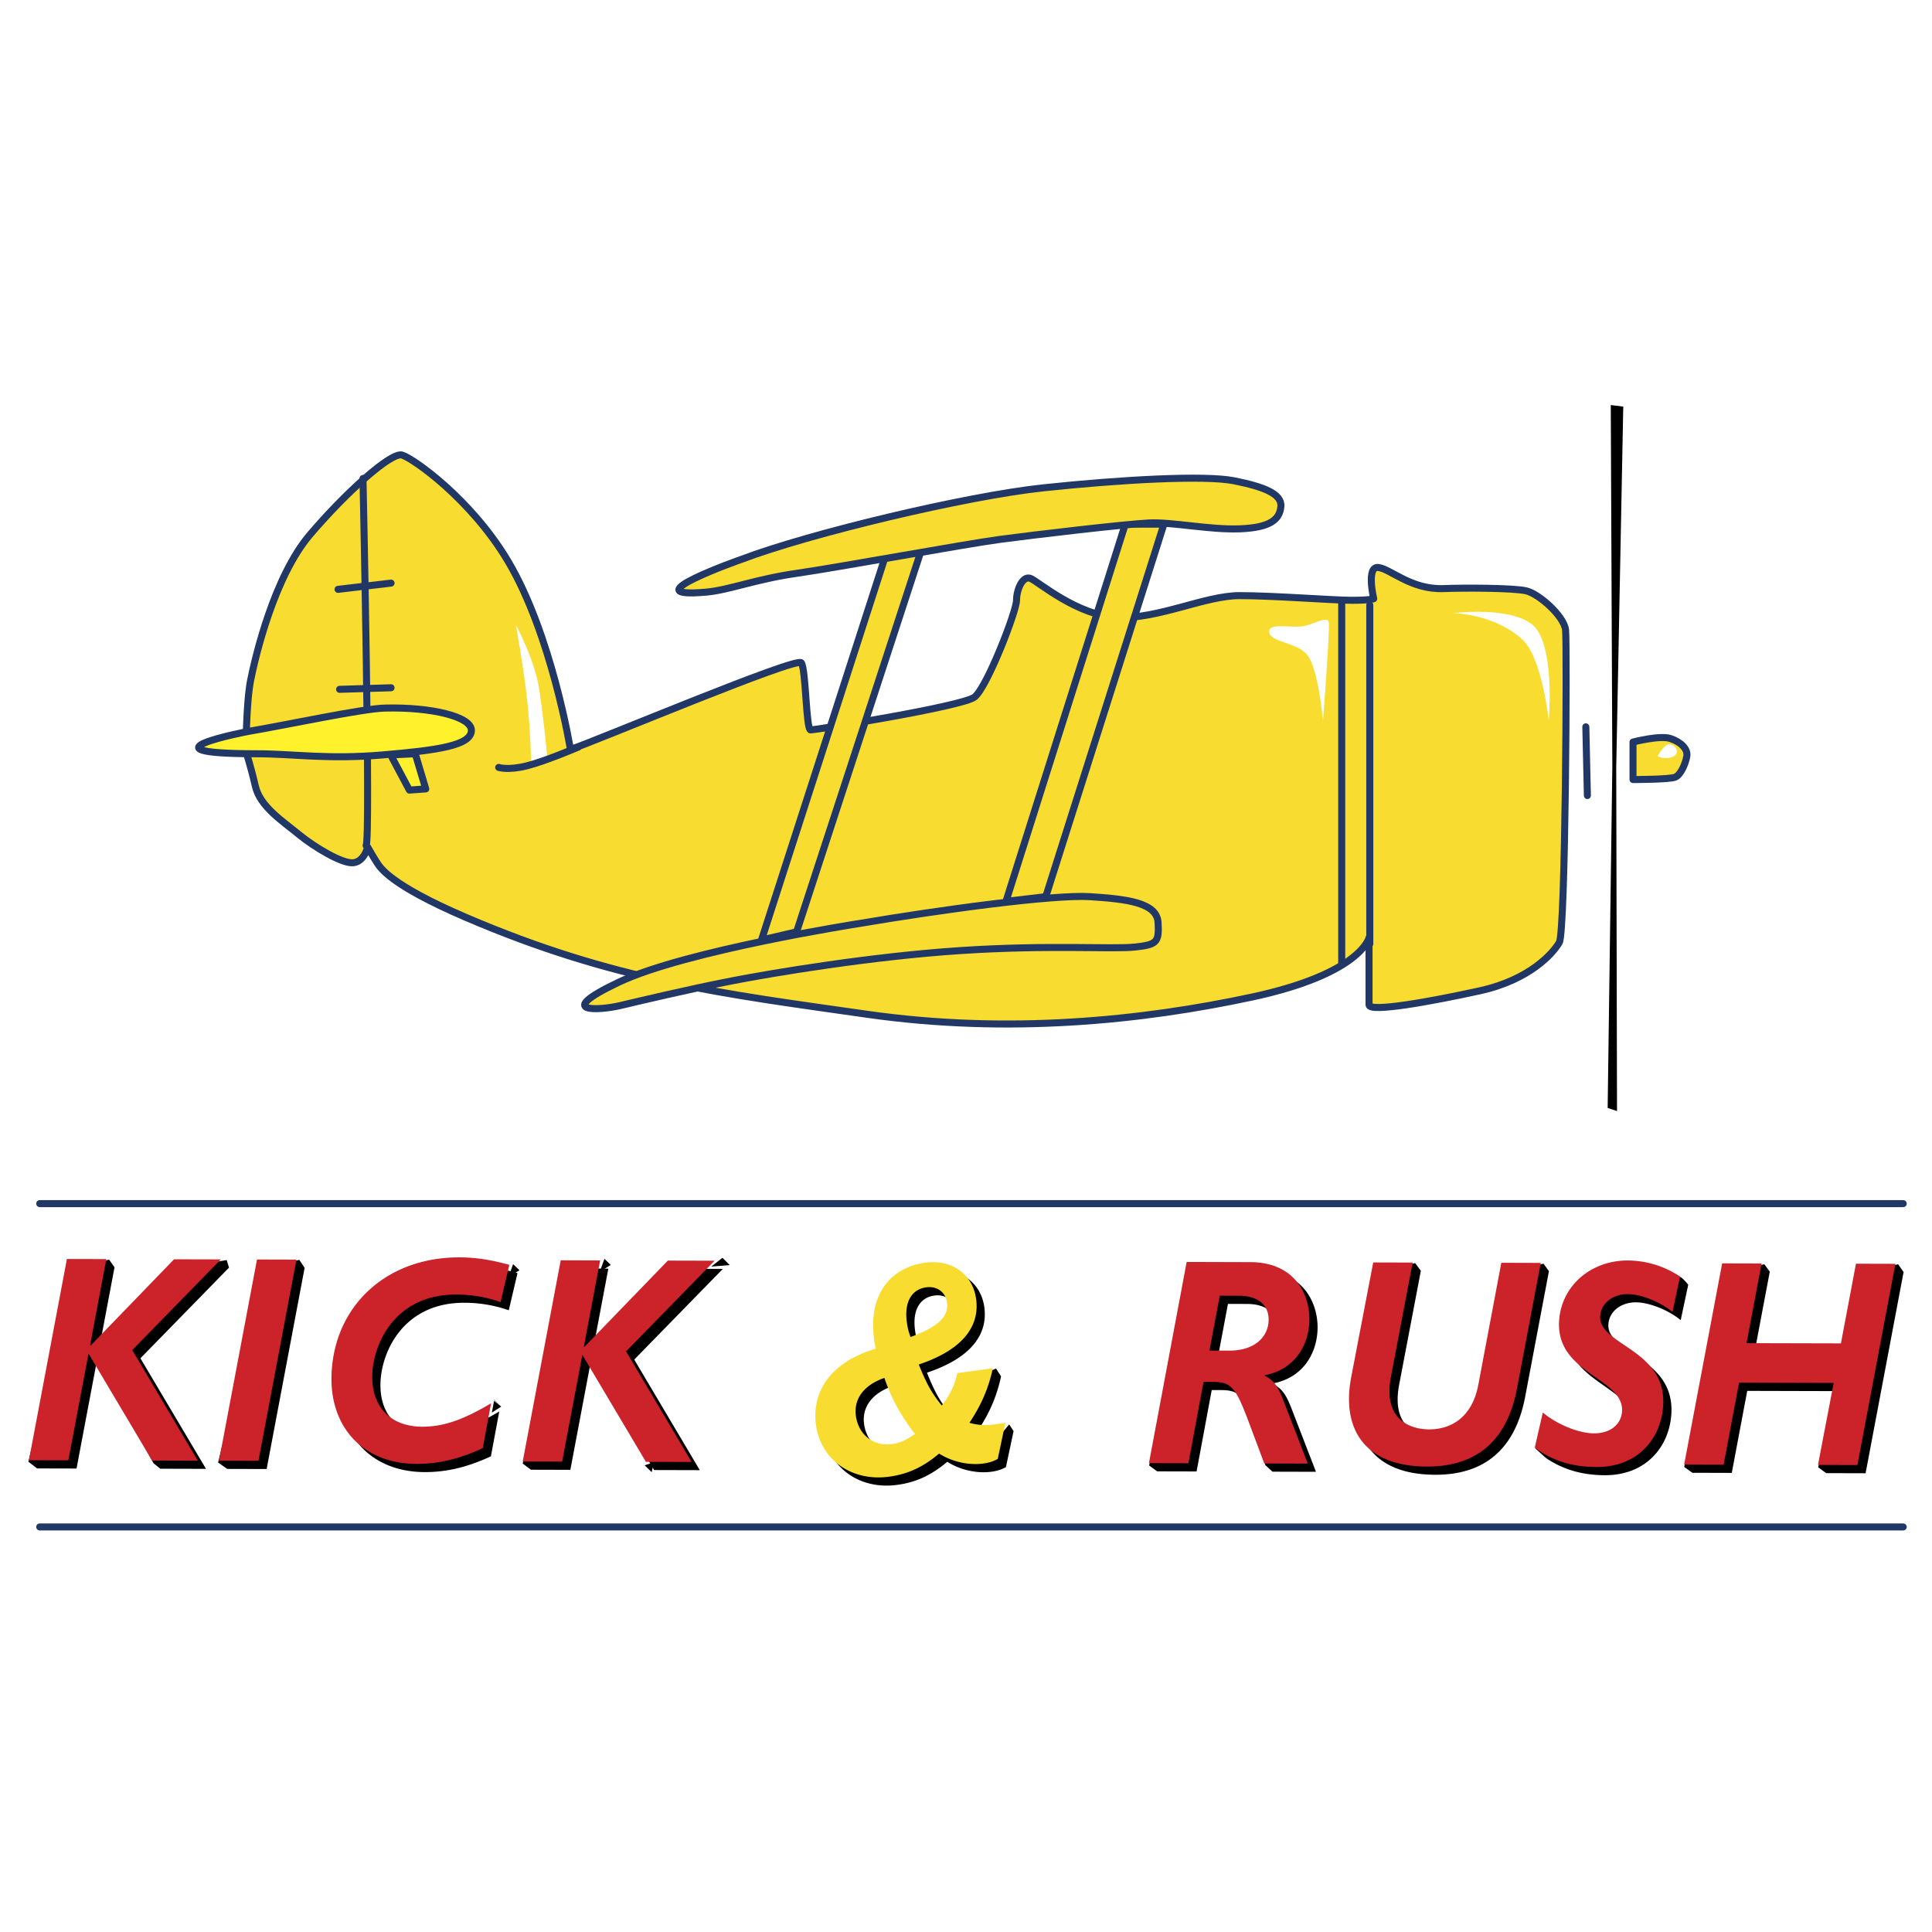
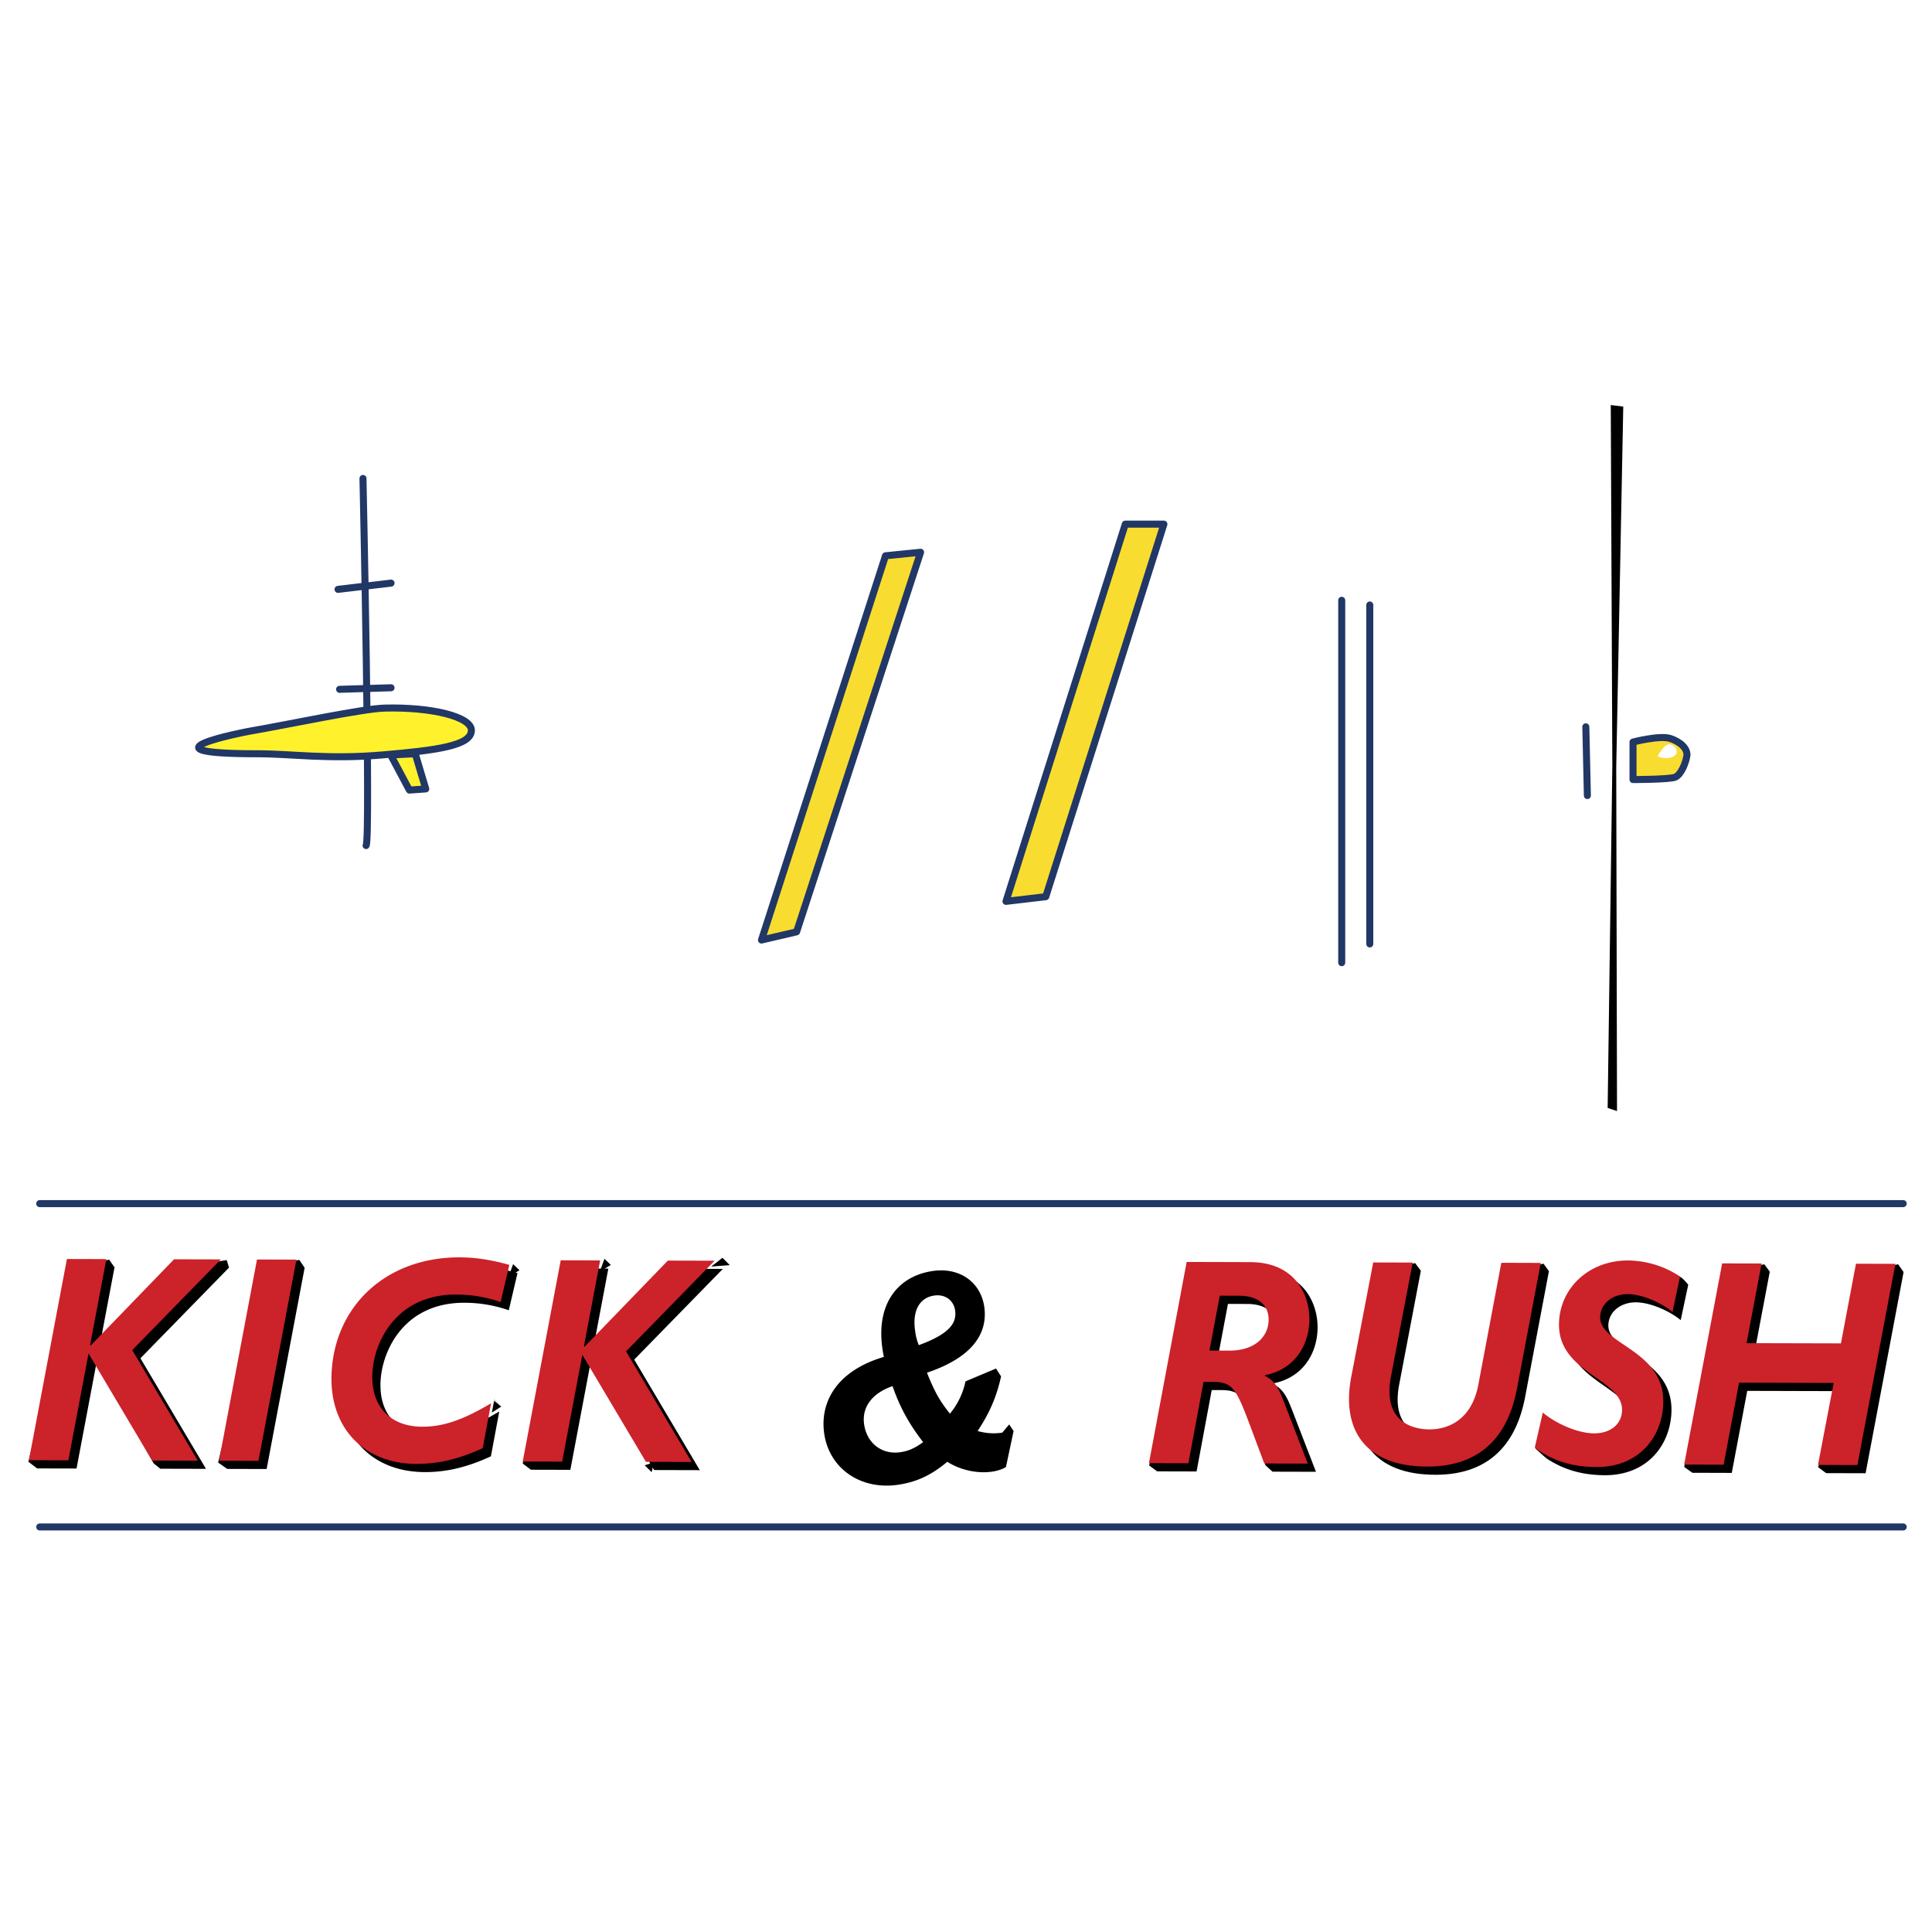
<svg xmlns="http://www.w3.org/2000/svg" width="2500" height="2500" viewBox="0 0 192.756 192.756">
  <path fill-rule="evenodd" clip-rule="evenodd" fill="#fff" d="M0 0h192.756v192.756H0V0z" />
  <path fill-rule="evenodd" clip-rule="evenodd" d="M14.011 135.516l6.541 11.031-4.558-.012-.671-.541-5.674-10.137-2.013 10.657-3.934-.01-.868-.666 4.658-19.408 3.396-.754.538.763-1.618 8.567.051.058 8.324-8.607 4.435-.742.232.754-8.839 9.047zM26.603 146.564l-3.935-.011-.907-.637 4.697-19.437 3.4-.784.535.793-3.79 20.076zM50.761 130.725a13.426 13.426 0 0 0-4.434-.748c-5.942-.016-8.173 4.662-8.357 7.783-.195 3.297 1.717 5.393 4.973 5.402 2.117.006 4.111-.697 6.868-2.338l-.834 4.473c-2.344 1.084-4.408 1.58-6.606 1.574-5.372-.016-8.789-3.734-8.466-9.211.398-6.742 5.613-11.412 12.749-11.393 1.628.004 3.161.244 4.977.75l-.87 3.708zM63.279 135.646l6.54 11.032-4.558-.012-6.344-10.678-2.013 10.657-3.935-.01-.818-.617 4.609-19.459 3.934.011-1.618 8.565.05.058 8.324-8.605 4.667.012-8.838 9.046zM125.561 126.74c4.695.012 6.031 3.58 5.885 6.053-.145 2.445-1.578 4.68-4.434 5.23l-.004.059c.977.475 1.365 1.242 1.814 2.361l2.473 6.398-4.342-.012-.719-.666-.805-3.402c-1.361-3.627-1.77-4.07-3.695-4.074l-.84-.002-1.512 8.123-3.934-.01-.799-.59 4.561-19.484 6.351.016zm-4.077 8.824l1.955.006c2.658.006 3.855-1.434 3.943-2.906.094-1.59-.988-2.564-2.943-2.568l-1.926-.006-1.029 5.474zM152.172 139.328c-1.227 6.533-5.48 7.818-8.982 7.809-6.348-.016-8.535-3.879-7.559-8.943l2.193-11.42 3.363-.756.572.766-2.164 11.363c-.863 4.531 2.186 5.275 3.814 5.281 2.088.006 4.271-1.107 4.902-4.465l2.293-12.156 3.391-.73.543.742-2.366 12.509zM167.684 131.711c-1.139-.945-3.07-1.775-4.48-1.777-1.439-.004-2.658.875-2.736 2.201-.17 2.885 6.617 3.285 6.285 8.91-.191 3.238-2.479 6.148-6.631 6.137-2.441-.006-4.225-.645-5.738-1.617-.225-.145-1.043-.928-1.189-1.037l1.551-2.779c1.422 1.184 3.566 2.072 5.113 2.076 1.602.004 2.713-.877 2.791-2.201.195-3.328-6.592-3.729-6.281-8.998.205-3.475 3.125-6.059 6.871-6.049 1.604.004 3.051.033 4.486.873.168.098.584.555.709.73l-.751 3.531zM186.131 146.986l-3.934-.011-.802-.59 2.371-7.592-9.444-.025-1.541 8.183-3.933-.012-.817-.584 4.606-19.49 3.388-.73.547.74-1.502 7.947 9.416.026 1.5-7.948 3.389-.765.547.775-3.791 20.076zM99.375 136.537l.502.785c-.436 1.998-1.139 3.645-2.34 5.449a5.728 5.728 0 0 0 2.459.164l.691-.818.438.66-.762 3.592c-1.289.775-3.841.742-5.853-.525-1.62 1.357-3.113 2.041-4.968 2.299-3.735.521-6.833-1.668-7.315-5.146-.429-3.096 1.22-6.215 5.956-7.619-1.067-5.123 1.318-8.074 4.918-8.576 2.661-.369 4.758 1.125 5.104 3.607.344 2.484-1.01 4.965-5.722 6.545.794 1.975 1.301 2.857 2.293 4.088a7.465 7.465 0 0 0 1.553-3.223l3.046-1.282zm-6.152-7.281c-1.478.205-2.203 1.498-1.927 3.484.077.555.152.902.368 1.467 3.181-1.156 3.792-2.283 3.629-3.453-.141-1.022-.995-1.649-2.07-1.498zm-3.419 15.635c.779-.107 1.427-.377 2.299-1.006-1.4-1.801-2.354-3.543-3.05-5.59-2.04.699-3.078 2.096-2.843 3.789.263 1.9 1.767 3.061 3.594 2.807z" />
  <path d="M3.962 120.086h185.922M3.962 152.344h185.922" fill="none" stroke="#213766" stroke-width=".701" stroke-linecap="round" stroke-linejoin="round" stroke-miterlimit="2.613" />
-   <path d="M36.681 84.514s-.311 1.403-1.4 1.559c-1.089.156-3.923-1.557-5.447-2.805-1.711-1.402-3.89-2.805-4.357-4.831-.467-2.026-.933-3.428-.933-3.428s0-4.831.466-7.169c.467-2.338 2.334-10.285 5.914-14.493s8.092-8.26 9.182-7.948c1.089.312 6.877 4.369 10.582 10.597 4.357 7.325 6.225 18.779 6.225 18.779 2.957-1.013 22.564-9.272 23.031-8.649s.467 6.701.934 6.701 15.095-2.338 16.34-3.272c1.244-.935 4.201-8.572 4.201-9.663s.623-2.493 1.4-2.182c.777.312 4.668 3.74 8.715 3.896 4.045.156 8.715-2.181 12.137-2.181 3.424 0 9.338.467 11.205.467s2.18-.156 2.18-.156-.779-3.273.467-3.117c1.244.156 3.266 2.24 6.535 2.104 1.867-.078 7.002-.078 8.248.234 1.244.312 3.734 2.493 3.891 3.896.154 1.403 0 30.078-.623 31.169-.623 1.091-2.957 3.741-7.936 4.831-4.98 1.092-11.049 2.182-11.049 1.402v-6.701s-.779 3.583-11.672 5.921c-10.895 2.338-24.275 3.74-38.438 1.715-14.161-2.025-25.144-3.289-39.994-9.662-7.625-3.273-8.559-4.987-8.87-5.455-.311-.468-.934-1.559-.934-1.559z" fill-rule="evenodd" clip-rule="evenodd" fill="#f9dc30" stroke="#213766" stroke-width=".701" stroke-linecap="round" stroke-linejoin="round" stroke-miterlimit="2.613" />
  <path d="M36.215 47.736s.778 36.155.311 36.623M33.88 68.774l5.135-.156m-5.29-9.818l5.291-.623m94.847 1.714v36.156m2.801-35.688v33.817m21.555-21.661l.154 6.857" fill="none" stroke="#213766" stroke-width=".701" stroke-linecap="round" stroke-linejoin="round" stroke-miterlimit="2.613" />
  <path fill-rule="evenodd" clip-rule="evenodd" d="M161.953 40.567l-.701 35.999.078 34.286-.934-.313.467-34.129-.156-35.999 1.246.156z" />
  <path d="M24.738 72.982c4.085-.701 11.435-2.282 13.655-2.337 4.668-.117 8.637.857 8.637 2.22 0 1.52-3.385 1.987-8.87 2.455s-8.987-.117-12.488-.117c-12.606 0-.934-2.221-.934-2.221zM38.977 75.32l1.867 3.506 1.634-.117-1.05-3.506-2.451.117z" fill-rule="evenodd" clip-rule="evenodd" fill="#fff22d" stroke="#213766" stroke-width=".701" stroke-linecap="round" stroke-linejoin="round" stroke-miterlimit="2.613" />
  <path d="M51.465 62.346s1.868 3.39 2.334 6.428c.466 3.039.816 6.896.816 6.896l-1.634.468s-.008-2.654-.35-5.961c-.349-3.389-1.166-7.831-1.166-7.831z" fill-rule="evenodd" clip-rule="evenodd" fill="#fff" />
  <path fill-rule="evenodd" clip-rule="evenodd" fill="#f9dc30" stroke="#213766" stroke-width=".701" stroke-linecap="round" stroke-linejoin="round" stroke-miterlimit="2.613" d="M75.974 93.787L88.346 55.45l3.501-.351-12.371 37.87-3.502.818zM112.271 52.294h3.852l-11.787 37.168-3.969.468 11.904-37.636z" />
-   <path d="M126.627 62.93c.082-.814 2.451-.233 3.502-.468 1.051-.233 2.334-1.052 2.451-.351.117.702-.584 9.818-.584 9.818s-.467-5.376-1.633-6.662c-1.168-1.285-3.851-1.168-3.736-2.337zM114.49 49.489s6.418 0 8.402.234 3.734.702 2.918 1.286c-.816.585-2.334.585-3.035.117-.699-.468-2.684-1.052-3.852-1.169-1.165-.117-4.433-.468-4.433-.468zM101.068 91.566s4.9-.431 7.469-.351c3.734.117 5.602.935 5.602.935s-4.551-.35-6.303-.35c-1.75 0-6.768-.234-6.768-.234zM144.951 61.177s5.369-.701 7.82 1.052c2.451 1.753 1.75 9.701 1.75 9.701s-.666-6.404-2.684-8.182c-2.917-2.571-6.886-2.571-6.886-2.571z" fill-rule="evenodd" clip-rule="evenodd" fill="#fff" />
  <path d="M162.926 74.034s2.684-.701 3.734-.351c1.051.351 1.75 1.053 1.635 1.754-.117.701-.584 1.87-1.168 2.104s-4.201.234-4.201.234v-3.741z" fill-rule="evenodd" clip-rule="evenodd" fill="#f9dc30" stroke="#213766" stroke-width=".701" stroke-linecap="round" stroke-linejoin="round" stroke-miterlimit="2.613" />
  <path d="M165.377 75.437c.582.35 1.633.233 1.867-.234.232-.467-.352-1.052-.818-.935-.467.117-1.049 1.169-1.049 1.169z" fill-rule="evenodd" clip-rule="evenodd" fill="#fff" />
-   <path d="M49.753 76.566s.934.312 2.801-.156c1.867-.468 5.136-1.87 5.136-1.87" fill="none" stroke="#213766" stroke-width=".701" stroke-linecap="round" stroke-linejoin="round" stroke-miterlimit="2.613" />
-   <path d="M85.662 92.15c8.287-1.402 19.491-2.922 23.11-2.688 3.617.234 6.652.584 6.768 2.572.117 1.987-.115 2.22-2.334 2.454-2.217.234-8.52-.234-17.389.351-8.871.584-18.674 2.222-22.876 3.038-4.202.818-9.104 1.988-11.088 2.455-1.983.469-6.769.818-.117-2.338 6.652-3.155 23.926-5.844 23.926-5.844zM73.99 55.8c6.77-2.571 22.409-6.312 30.111-7.129 7.703-.818 16.107-1.286 19.025-.702 2.918.585 4.785 1.286 4.668 2.571-.117 1.286-1.051 2.104-4.086 2.221-3.033.117-6.77-.701-9.104-.584s-11.32 1.169-14.822 1.636c-3.501.467-16.222 2.805-20.307 3.39-4.085.584-6.751 1.669-8.987 1.87-7.819.701 3.502-3.273 3.502-3.273z" fill-rule="evenodd" clip-rule="evenodd" fill="#f9dc30" stroke="#213766" stroke-width=".701" stroke-linecap="round" stroke-linejoin="round" stroke-miterlimit="2.613" />
  <path fill-rule="evenodd" clip-rule="evenodd" fill="#cc2229" d="M13.194 134.699l6.541 11.031-4.559-.013-6.343-10.676-2.014 10.654-3.934-.009 3.79-20.075 3.935.01-1.619 8.567.051.058 8.324-8.607 4.667.011-8.839 9.049zM25.786 145.746l-3.935-.012 3.79-20.074 3.935.012-3.79 20.074zM49.944 129.906a13.422 13.422 0 0 0-4.434-.748c-5.942-.016-8.172 4.662-8.356 7.783-.194 3.297 1.717 5.393 4.973 5.402 2.116.006 4.112-.697 6.868-2.338l-.833 4.475c-2.343 1.082-4.408 1.578-6.606 1.572-5.373-.016-8.79-3.734-8.466-9.211.398-6.742 5.613-11.412 12.749-11.393 1.628.004 3.161.244 4.977.75l-.872 3.708zM62.462 134.828l6.54 11.031-4.558-.011L58.1 135.17l-2.014 10.656-3.934-.01 3.791-20.076 3.934.012-1.618 8.564.051.059 8.323-8.605 4.667.011-8.838 9.047zM124.744 125.924c4.693.012 6.031 3.578 5.885 6.051-.145 2.445-1.58 4.68-4.434 5.23l-.004.059c.977.475 1.365 1.242 1.814 2.361l2.471 6.398-4.34-.012-1.523-4.068c-1.361-3.627-1.77-4.07-3.695-4.074l-.842-.002-1.51 8.123-3.936-.01 3.764-20.074 6.35.018zm-4.076 8.822l1.953.006c2.66.008 3.857-1.434 3.943-2.904.096-1.592-.988-2.564-2.941-2.57l-1.926-.006-1.029 5.474zM151.355 138.51c-1.227 6.533-5.482 7.818-8.982 7.809-6.35-.016-8.537-3.879-7.559-8.943l2.193-11.42 3.936.01-2.164 11.363c-.865 4.533 2.186 5.277 3.812 5.281 2.09.006 4.271-1.109 4.904-4.465l2.291-12.156 3.936.012-2.367 12.509zM166.867 130.893c-1.139-.945-3.07-1.775-4.482-1.777-1.438-.004-2.656.875-2.734 2.201-.17 2.885 6.617 3.285 6.285 8.91-.191 3.238-2.48 6.148-6.631 6.137-2.686-.006-4.596-.748-6.182-1.93l.803-3.502c1.424 1.182 3.568 2.07 5.115 2.074 1.602.004 2.711-.877 2.789-2.201.197-3.328-6.59-3.729-6.279-8.998.205-3.475 3.125-6.059 6.869-6.049a9.497 9.497 0 0 1 5.197 1.604l-.75 3.531zM185.314 146.168l-3.935-.012 1.568-8.181-9.441-.026-1.541 8.184-3.936-.012 3.791-20.074 3.934.01-1.5 7.949 9.416.023 1.5-7.947 3.934.01-3.79 20.076z" />
-   <path d="M99.059 136.506c-.436 1.996-1.139 3.643-2.339 5.447a5.732 5.732 0 0 0 2.46.164l1.129-.156-.762 3.59c-1.289.775-3.841.742-5.853-.525-1.619 1.357-3.113 2.041-4.968 2.301-3.735.52-6.833-1.67-7.315-5.146-.43-3.098 1.22-6.217 5.956-7.619-1.067-5.123 1.317-8.076 4.918-8.578 2.661-.371 4.758 1.125 5.102 3.607.346 2.484-1.009 4.967-5.72 6.545.794 1.975 1.3 2.857 2.292 4.088a7.476 7.476 0 0 0 1.553-3.223l3.547-.495zm-6.653-8.068c-1.478.205-2.203 1.498-1.927 3.484.077.557.153.902.368 1.469 3.181-1.158 3.792-2.285 3.63-3.455-.142-1.022-.996-1.649-2.071-1.498zm-3.419 15.634c.78-.107 1.427-.377 2.298-1.006-1.4-1.799-2.354-3.543-3.049-5.59-2.04.701-3.079 2.096-2.843 3.791.264 1.899 1.767 3.059 3.594 2.805z" fill-rule="evenodd" clip-rule="evenodd" fill="#f9dc30" />
  <path d="M49.233 139.59l.831.818s-.758-.672-.831-.818z" fill-rule="evenodd" clip-rule="evenodd" />
  <path fill-rule="evenodd" clip-rule="evenodd" d="M50.006 140.336l-.934.598.219-1.168.715.57zM51.193 126.125l.637.607-1.104.678.467-1.285zM60.306 125.594l.637.607-1.104.678.467-1.285zM65.237 145.887l-.219.994-.7-.688.919-.306zM72.079 125.49l.73.731-1.853.146 1.123-.877z" />
</svg>